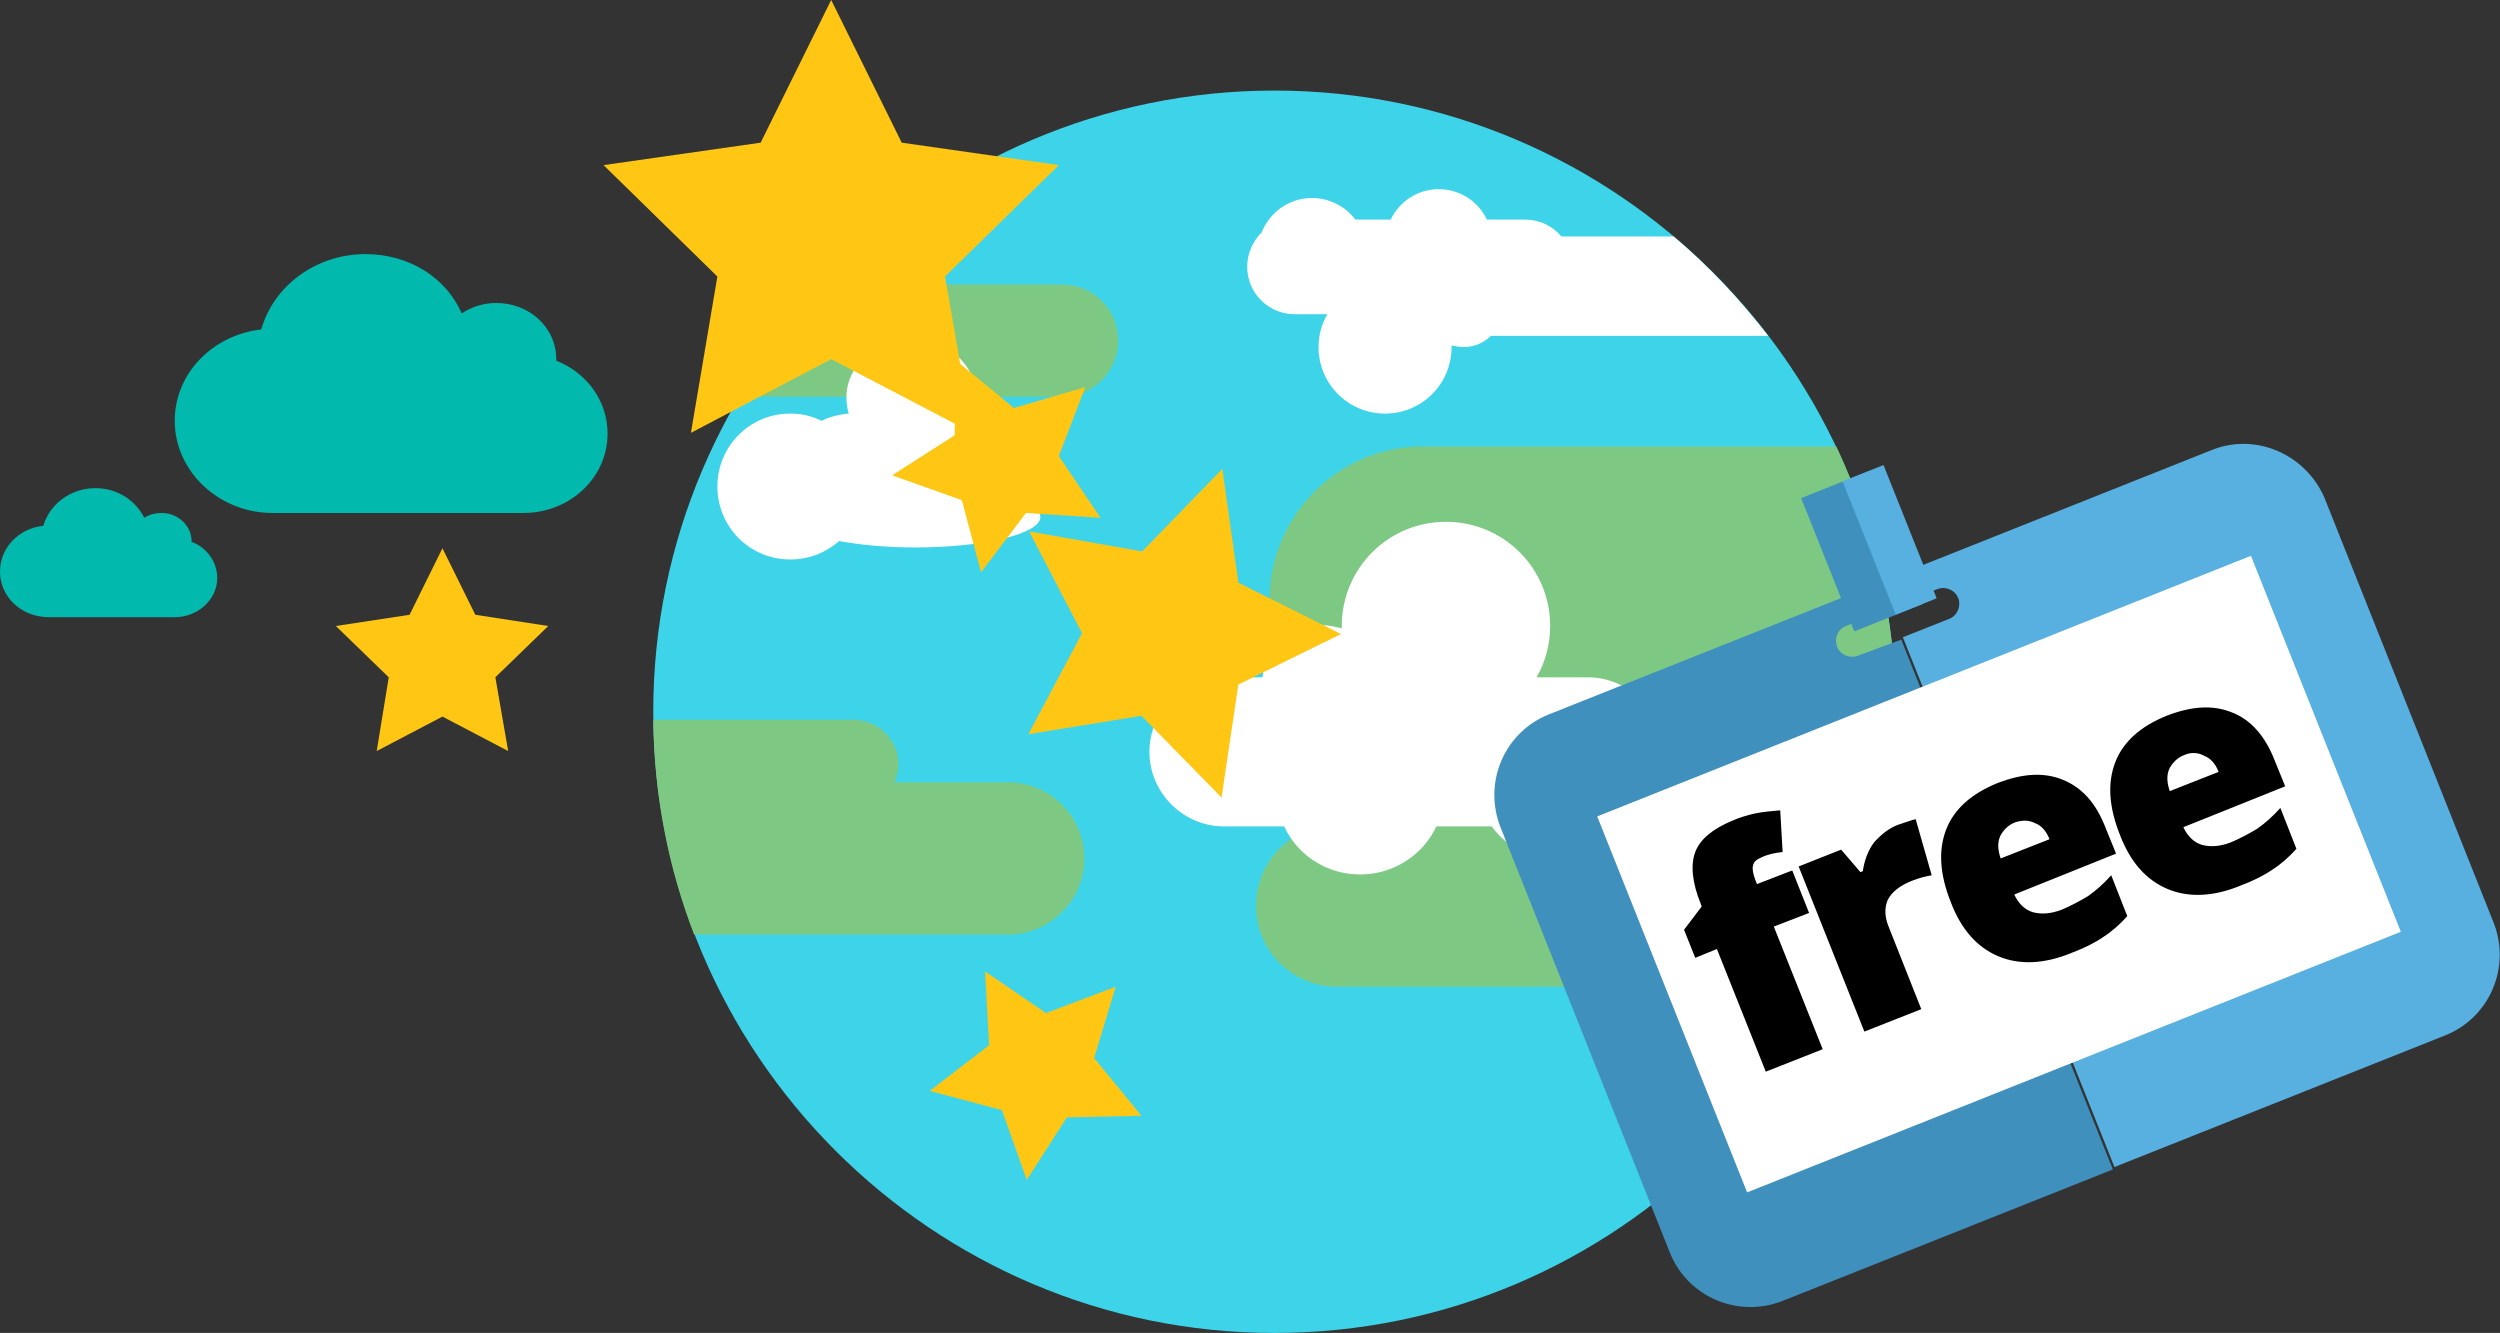
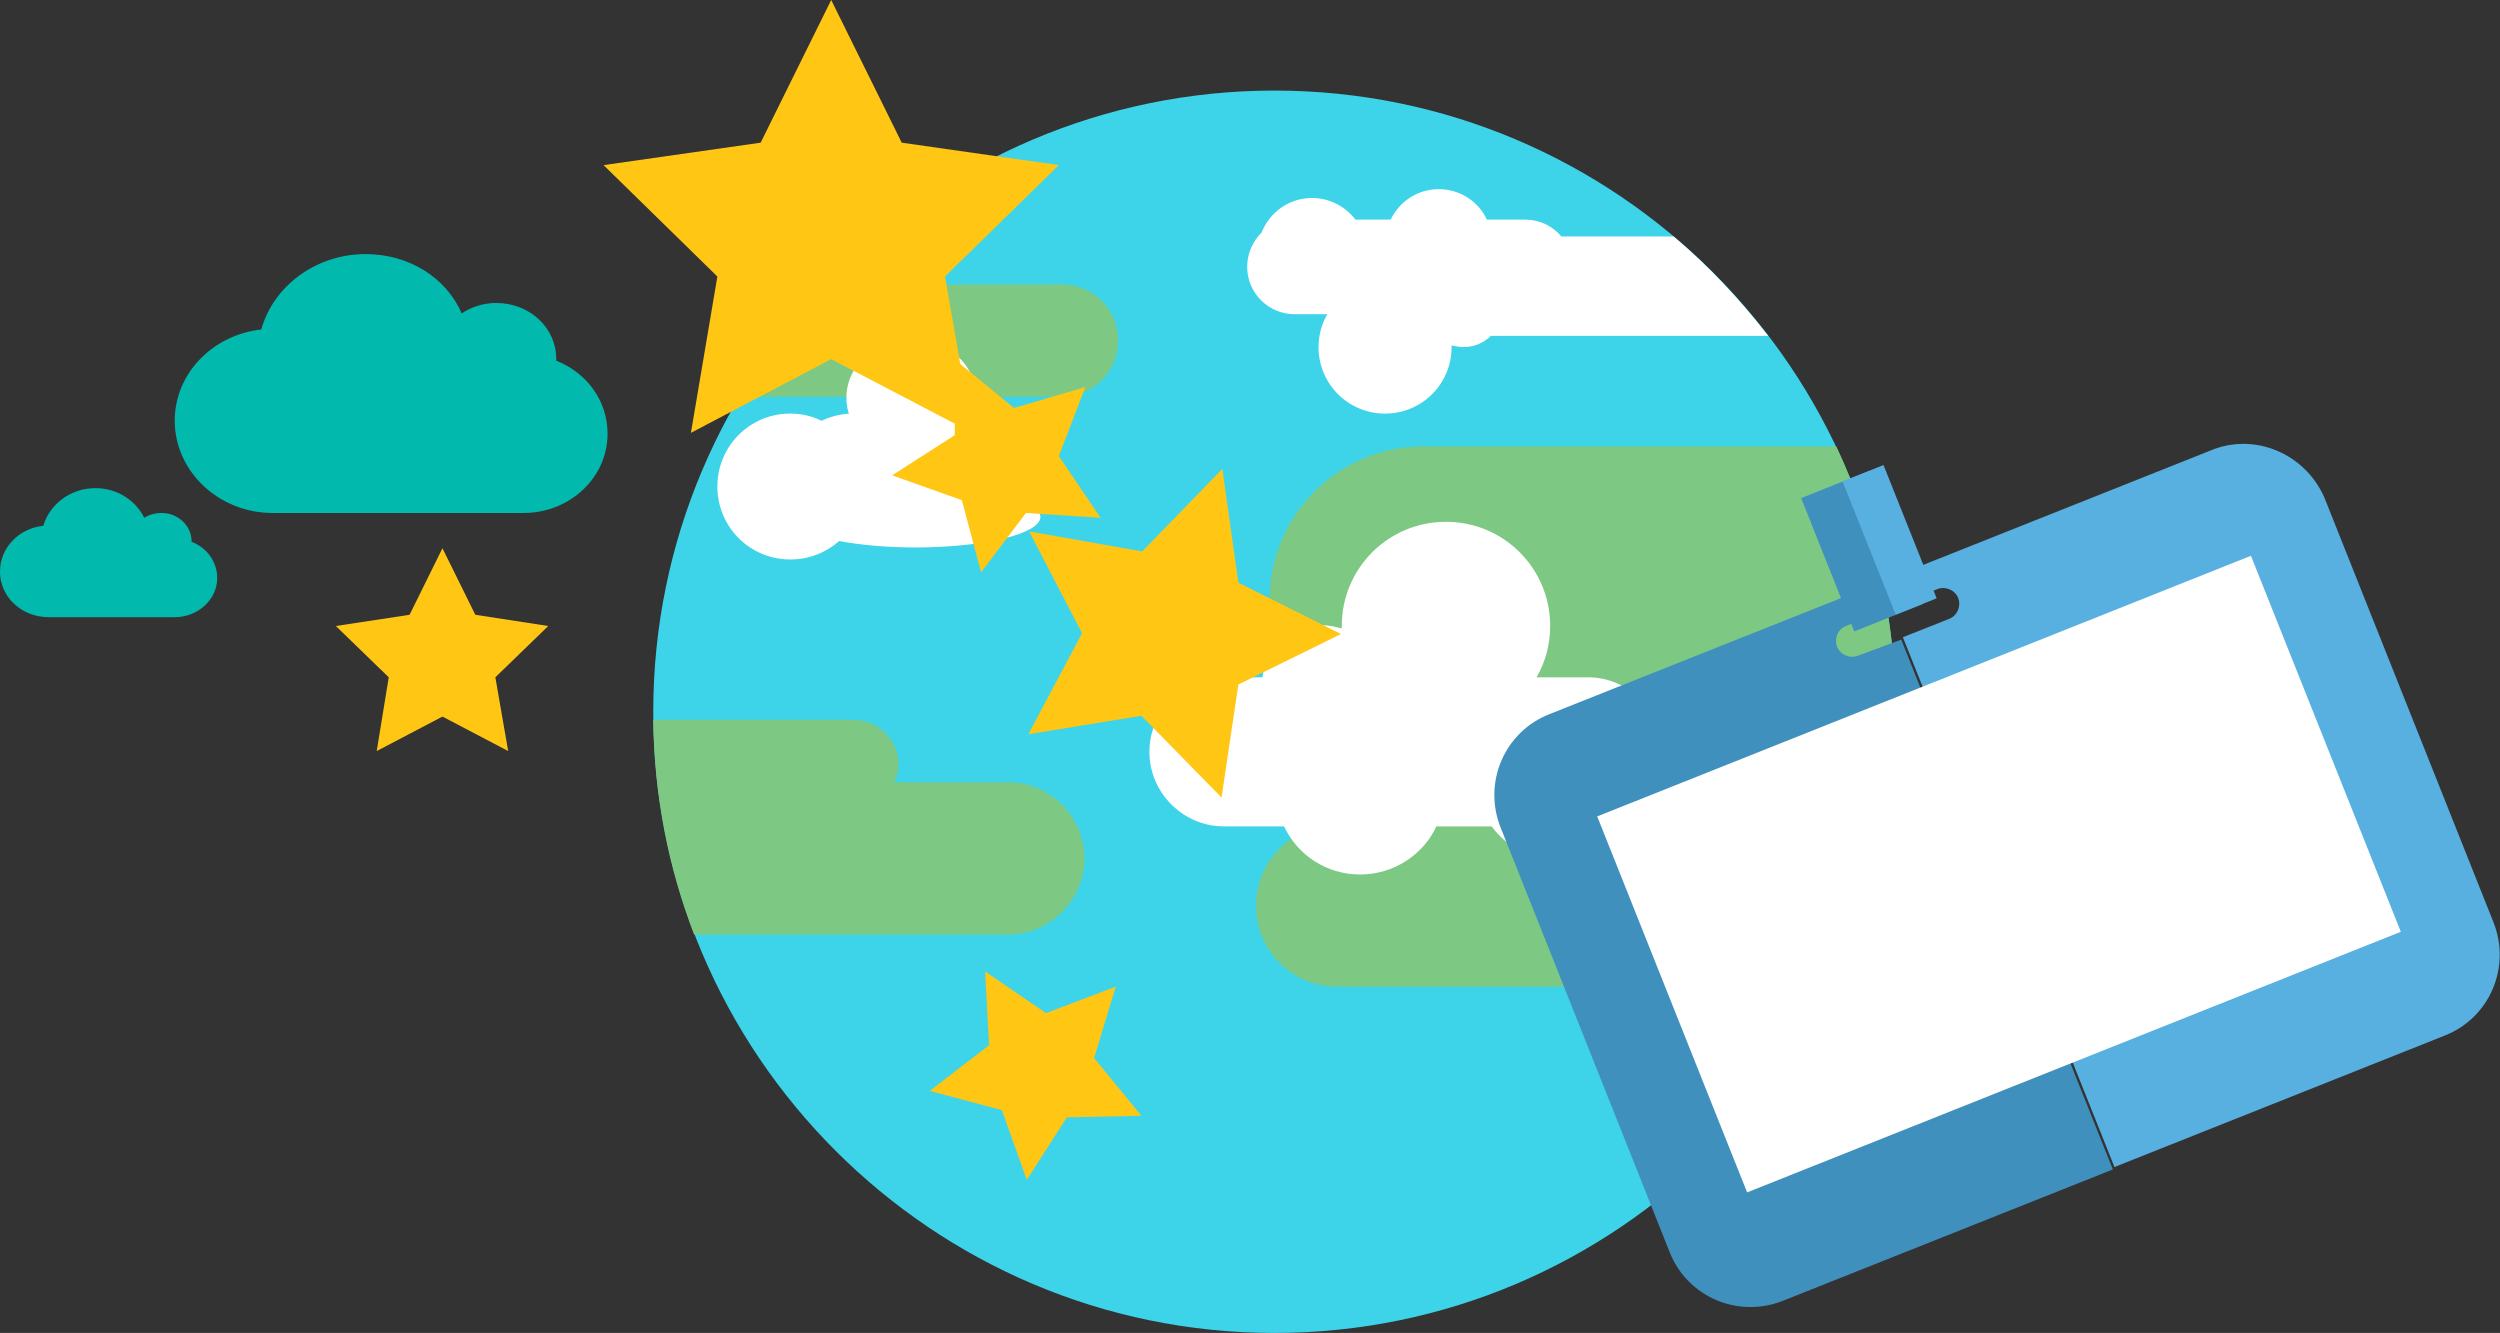
<svg xmlns="http://www.w3.org/2000/svg" version="1.1" id="Layer_1" x="0" y="0" width="311.9" height="166.3" viewBox="0 0 311.9 166.3" xml:space="preserve">
  <rect x="0" y="0" width="311.9" height="166.3" fill="#333333" stroke="none" />
  <style>.st3,.st4{fill-rule:evenodd;clip-rule:evenodd;fill:#01b9ad}.st4{fill:#ffc713}.st5{fill:#3f90bd}.st6{fill:#57b0e0}</style>
  <g fill-rule="evenodd" clip-rule="evenodd">
    <path d="M159 166.3c42.7 0 77.5-34.8 77.5-77.5S201.7 11.3 159 11.3 81.5 46.1 81.5 88.8s34.8 77.5 77.5 77.5z" fill="#3dd4e9" />
    <path d="M235.1 103c-1.3 7.1-3.6 13.9-6.7 20.1h-61.6c-5.6 0-10.1-4.5-10.1-10.1s4.5-10.1 10.1-10.1l68.3.1zm-6-47.3c4.7 10 7.4 21.3 7.4 33.1 0 1.3 0 2.5-.1 3.7-2.2.9-4.6 1.4-7.1 1.4h-51.8c-10.5 0-19.1-8.6-19.1-19.1 0-10.5 8.6-19.1 19.1-19.1h51.6zM86.6 116.6c-3.2-8.3-5-17.3-5.1-26.8h25c3 0 5.6 2.5 5.6 5.5 0 .8-.2 1.6-.5 2.3h14.2c5.2 0 9.5 4.3 9.5 9.5s-4.3 9.5-9.5 9.5H86.6zm5.6-67.1c3-5.1 6.5-9.7 10.5-14h29.8c3.9 0 7 3.1 7 7 0 3.8-3.1 7-7 7H92.2z" fill="#7dc983" />
    <path d="M194.6 107.4c4.5 0 8.4-2.8 9.9-6.8 1.8-1.7 2.9-4.1 2.9-6.8 0-5.1-4.2-9.3-9.3-9.3h-6.4c1.1-1.9 1.7-4.1 1.7-6.4 0-7.2-5.8-13-13-13s-13 5.8-13 13v.3c-.8-.2-1.6-.4-2.4-.4-3.8 0-7 2.8-7.5 6.5h-4.8c-5.1 0-9.3 4.2-9.3 9.3 0 5.1 4.2 9.3 9.3 9.3h7.5c1.7 3.6 5.3 6 9.5 6s7.9-2.5 9.5-6h6.9c1.9 2.6 5 4.3 8.5 4.3zm14.2-77.9c4.4 3.7 8.3 7.9 11.8 12.4H186c-.9.9-2.1 1.4-3.4 1.4-.5 0-1-.1-1.5-.2v.2c0 4.6-3.7 8.3-8.3 8.3-4.6 0-8.3-3.7-8.3-8.3 0-1.5.4-2.9 1.1-4.1h-4.1c-3.2 0-5.9-2.6-5.9-5.9 0-1.7.7-3.2 1.8-4.3 1-2.5 3.4-4.3 6.3-4.3 2.2 0 4.2 1.1 5.4 2.7h4.4c1.1-2.3 3.4-3.8 6-3.8 2.7 0 5 1.6 6 3.8h4.8c1.8 0 3.4.8 4.5 2.1h14zM98.6 51.6c1.4 0 2.7.3 3.9.9 1-.5 2.2-.8 3.4-.9-.2-.6-.3-1.3-.3-2 0-4 3.6-7.3 8.1-7.3s8.1 3.2 8.1 7.3c0 1.5-.5 2.9-1.4 4 2.6.7 4.4 2.7 4.4 5.1 0 1-.4 2-.9 2.8 3.6.7 5.9 1.8 5.9 3 0 2.1-7 3.8-15.6 3.8-3.6 0-6.8-.3-9.5-.8-1.6 1.4-3.7 2.3-6.1 2.3-5.1 0-9.1-4.1-9.1-9.1s4-9.1 9.1-9.1z" fill="#fff" />
  </g>
  <path class="st3" d="M45.6 31.7c-6.2 0-11.5 4-13 9.4-6.1.7-10.8 5.5-10.8 11.4C21.8 58.8 27.3 64 34 64h31.3c5.8 0 10.5-4.4 10.5-9.9 0-4.1-2.6-7.6-6.4-9.1v-.2c0-3.9-3.3-7-7.5-7-1.6 0-3.1.5-4.3 1.3-1.9-4.4-6.5-7.4-12-7.4zM11.9 60.9c-3.1 0-5.7 2-6.5 4.7-3 .3-5.4 2.7-5.4 5.7C0 74.5 2.7 77 6.1 77h15.7c2.9 0 5.3-2.2 5.3-4.9 0-2-1.3-3.8-3.2-4.5v-.1c0-1.9-1.7-3.5-3.7-3.5-.8 0-1.6.2-2.2.6-1.1-2.2-3.4-3.7-6.1-3.7z" />
  <path class="st4" d="M103.7 0l8.8 17.8 19.6 2.8-14.2 13.9 3.4 19.5-17.6-9.2L86.2 54l3.3-19.5-14.2-13.9 19.6-2.8zM152.5 58.5l2 14.2 12.8 6.4-12.8 6.3-2.1 14.1-10-10.2-14.1 2.3L135 79l-6.6-12.7 14.1 2.5z" />
  <path class="st4" d="M119.3 45l7.2 5.9 8.9-2.6-3.3 8.6 5.2 7.7-9.3-.6-5.6 7.4-2.4-9-8.7-3.1 7.8-5zM55.2 68.4l4.1 8.3 9.1 1.4-6.6 6.4 1.6 9.2-8.2-4.3-8.2 4.3 1.5-9.2-6.6-6.4 9.2-1.4zM139.2 123.1l-2.7 8.9 5.9 7.2-9.3.2-5 7.8-3.1-8.7-9-2.4 7.4-5.7-.5-9.2 7.6 5.2z" />
  <g>
    <path class="st5" d="M231.8 81.8c-1 .4-2.2-.1-2.6-1.1-.4-1.1.1-2.2 1.1-2.6l5.5-2.2-1.3-3.2-41.2 16.4c-5.6 2.2-8.3 8.5-6.1 14.1l21.1 53c2.2 5.6 8.5 8.3 14.1 6.1l41.2-16.4-26.4-66.1-5.4 2z" />
    <path class="st6" d="M275.8 56.2l-41.2 16.4 1.3 3.2 5.8-2.3c1-.4 2.2.1 2.6 1.1.4 1-.1 2.2-1.1 2.6l-5.8 2.3 26.4 66.1 41.2-16.4c5.6-2.2 8.3-8.5 6.1-14.1l-21.1-53c-2.4-5.5-8.7-8.2-14.2-5.9z" />
    <path transform="rotate(-21.736 249.402 109.056)" fill="#fff" d="M205.5 83.8h87.8v50.5h-87.8z" />
    <path transform="rotate(-21.736 232.305 68.758)" class="st5" d="M227.7 59.8h9.2v17.9h-9.2z" />
    <path transform="rotate(-21.736 235.751 67.357)" class="st6" d="M233 58.4h5.5v17.9H233z" />
-     <path d="M225.7 113.9l-4.4 1.7 6.1 15.3-7.1 2.8-6.1-15.3-2.7 1.1-1.4-3.5 2.2-2.9-.1-.3c-1.1-2.7-1.3-4.9-.7-6.5s2.2-2.9 4.6-3.9c.9-.4 1.9-.7 2.8-.9s2-.3 3.2-.4l.3 5.2c-1 .1-1.9.3-2.7.7-.5.2-.9.5-1 1-.1.4 0 1 .3 1.8l.2.5 4.4-1.7 2.1 5.3zM236.8 102.9l1.8-.6.4-.1 2 7c-.6.1-1.5.3-2.5.7-1.5.6-2.5 1.4-3 2.4-.4 1-.4 2.1.2 3.5l4 10.1-7.1 2.8-8.2-20.6 5.3-2.1 2.4 2.8.3-.1c.2-1.3.6-2.5 1.4-3.6.9-1 1.9-1.8 3-2.2zM258.4 118.9c-3.4 1.4-6.5 1.5-9.1.4s-4.6-3.3-5.9-6.7c-1.4-3.5-1.6-6.5-.6-9.1s3.2-4.5 6.4-5.8c3.1-1.2 5.8-1.4 8.2-.4s4.1 2.9 5.3 6l1.3 3.2-12.7 5.1c.5 1.1 1.3 1.9 2.3 2.2 1.1.3 2.3.2 3.6-.3 1.2-.5 2.3-1.1 3.3-1.7 1-.7 1.9-1.5 2.9-2.6l2 5.1c-.9 1-1.9 1.9-3 2.6-1 .7-2.4 1.4-4 2zm-7-16.3c-.8.3-1.4.9-1.8 1.6-.4.8-.4 1.7 0 2.9l6.1-2.4c-.4-1-1-1.7-1.8-2-.8-.4-1.6-.4-2.5-.1zM279.5 110.5c-3.4 1.4-6.5 1.5-9.1.4s-4.6-3.3-5.9-6.7c-1.4-3.5-1.6-6.5-.6-9.1s3.2-4.5 6.4-5.8c3.1-1.2 5.8-1.4 8.2-.4 2.3.9 4.1 2.9 5.3 6l1.3 3.2-12.7 5.1c.5 1.1 1.3 1.9 2.3 2.2 1.1.3 2.3.2 3.6-.3 1.2-.5 2.3-1.1 3.3-1.7 1-.7 1.9-1.5 2.9-2.6l2 5.1c-.9 1-1.9 1.9-3 2.6-1 .7-2.4 1.4-4 2zm-7-16.3c-.8.3-1.4.9-1.8 1.6-.4.8-.4 1.7 0 2.9l6.1-2.4c-.4-1-1-1.7-1.8-2-.7-.4-1.6-.5-2.5-.1z" />
  </g>
</svg>